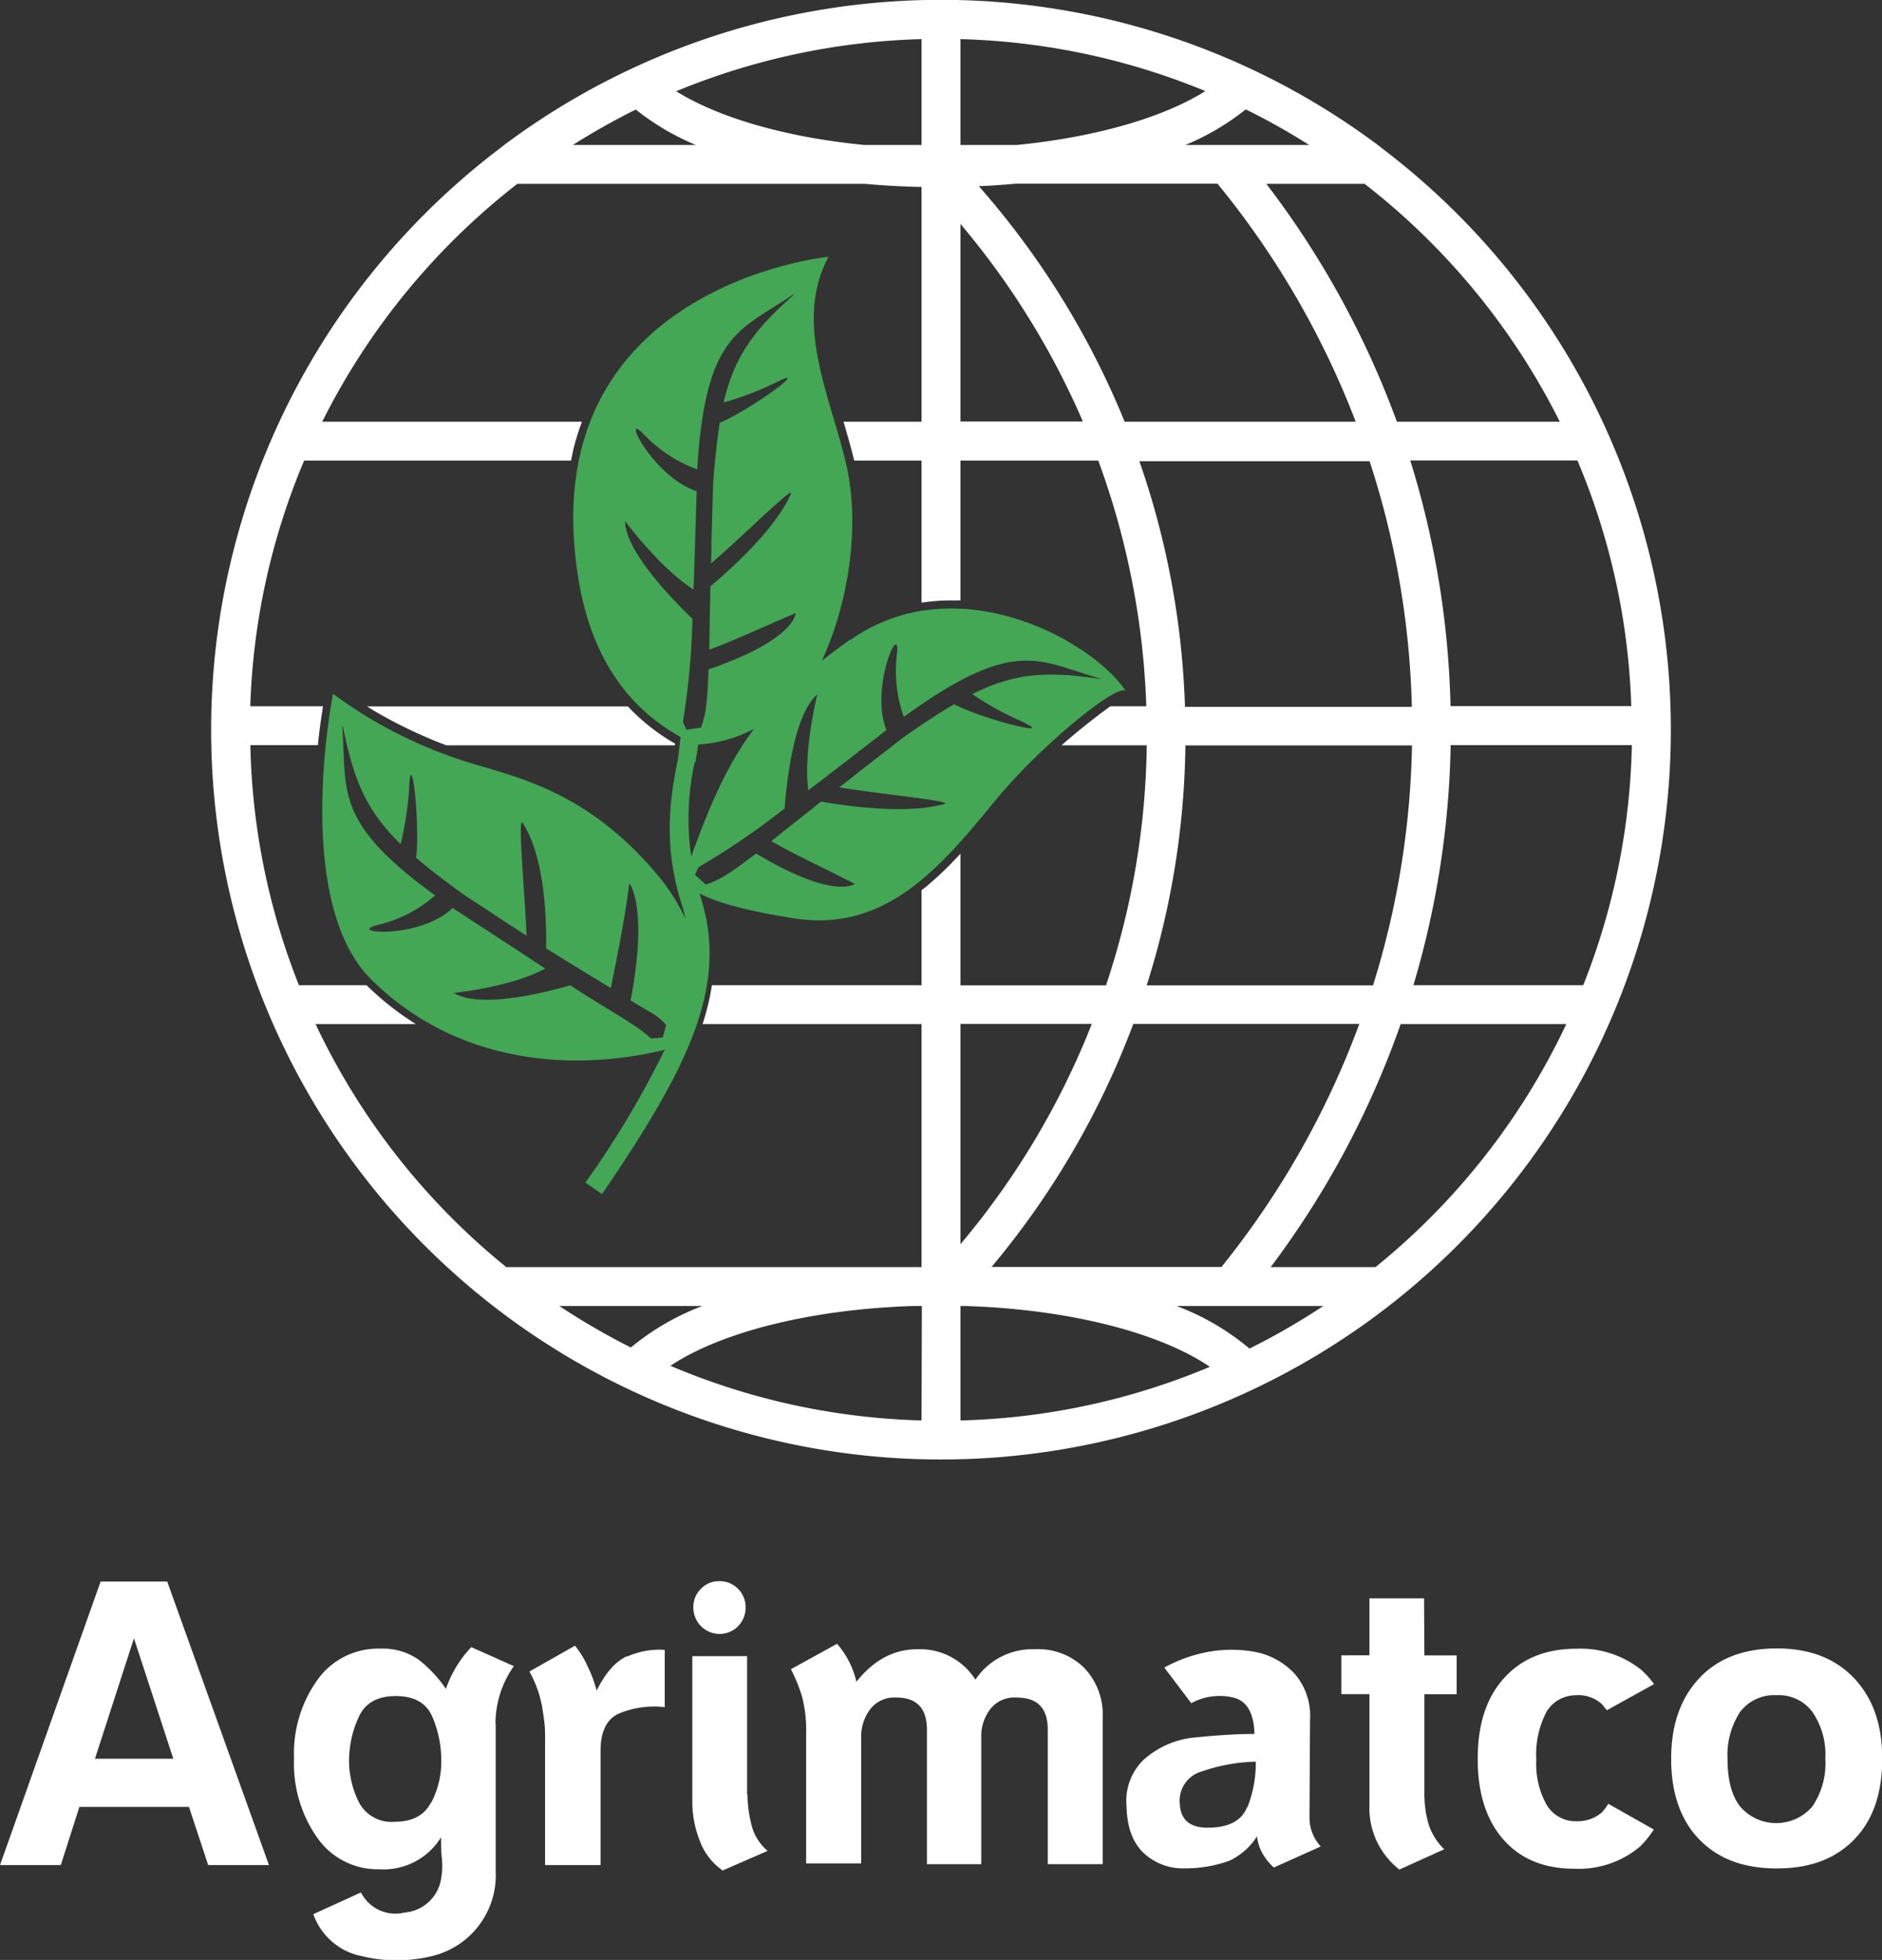
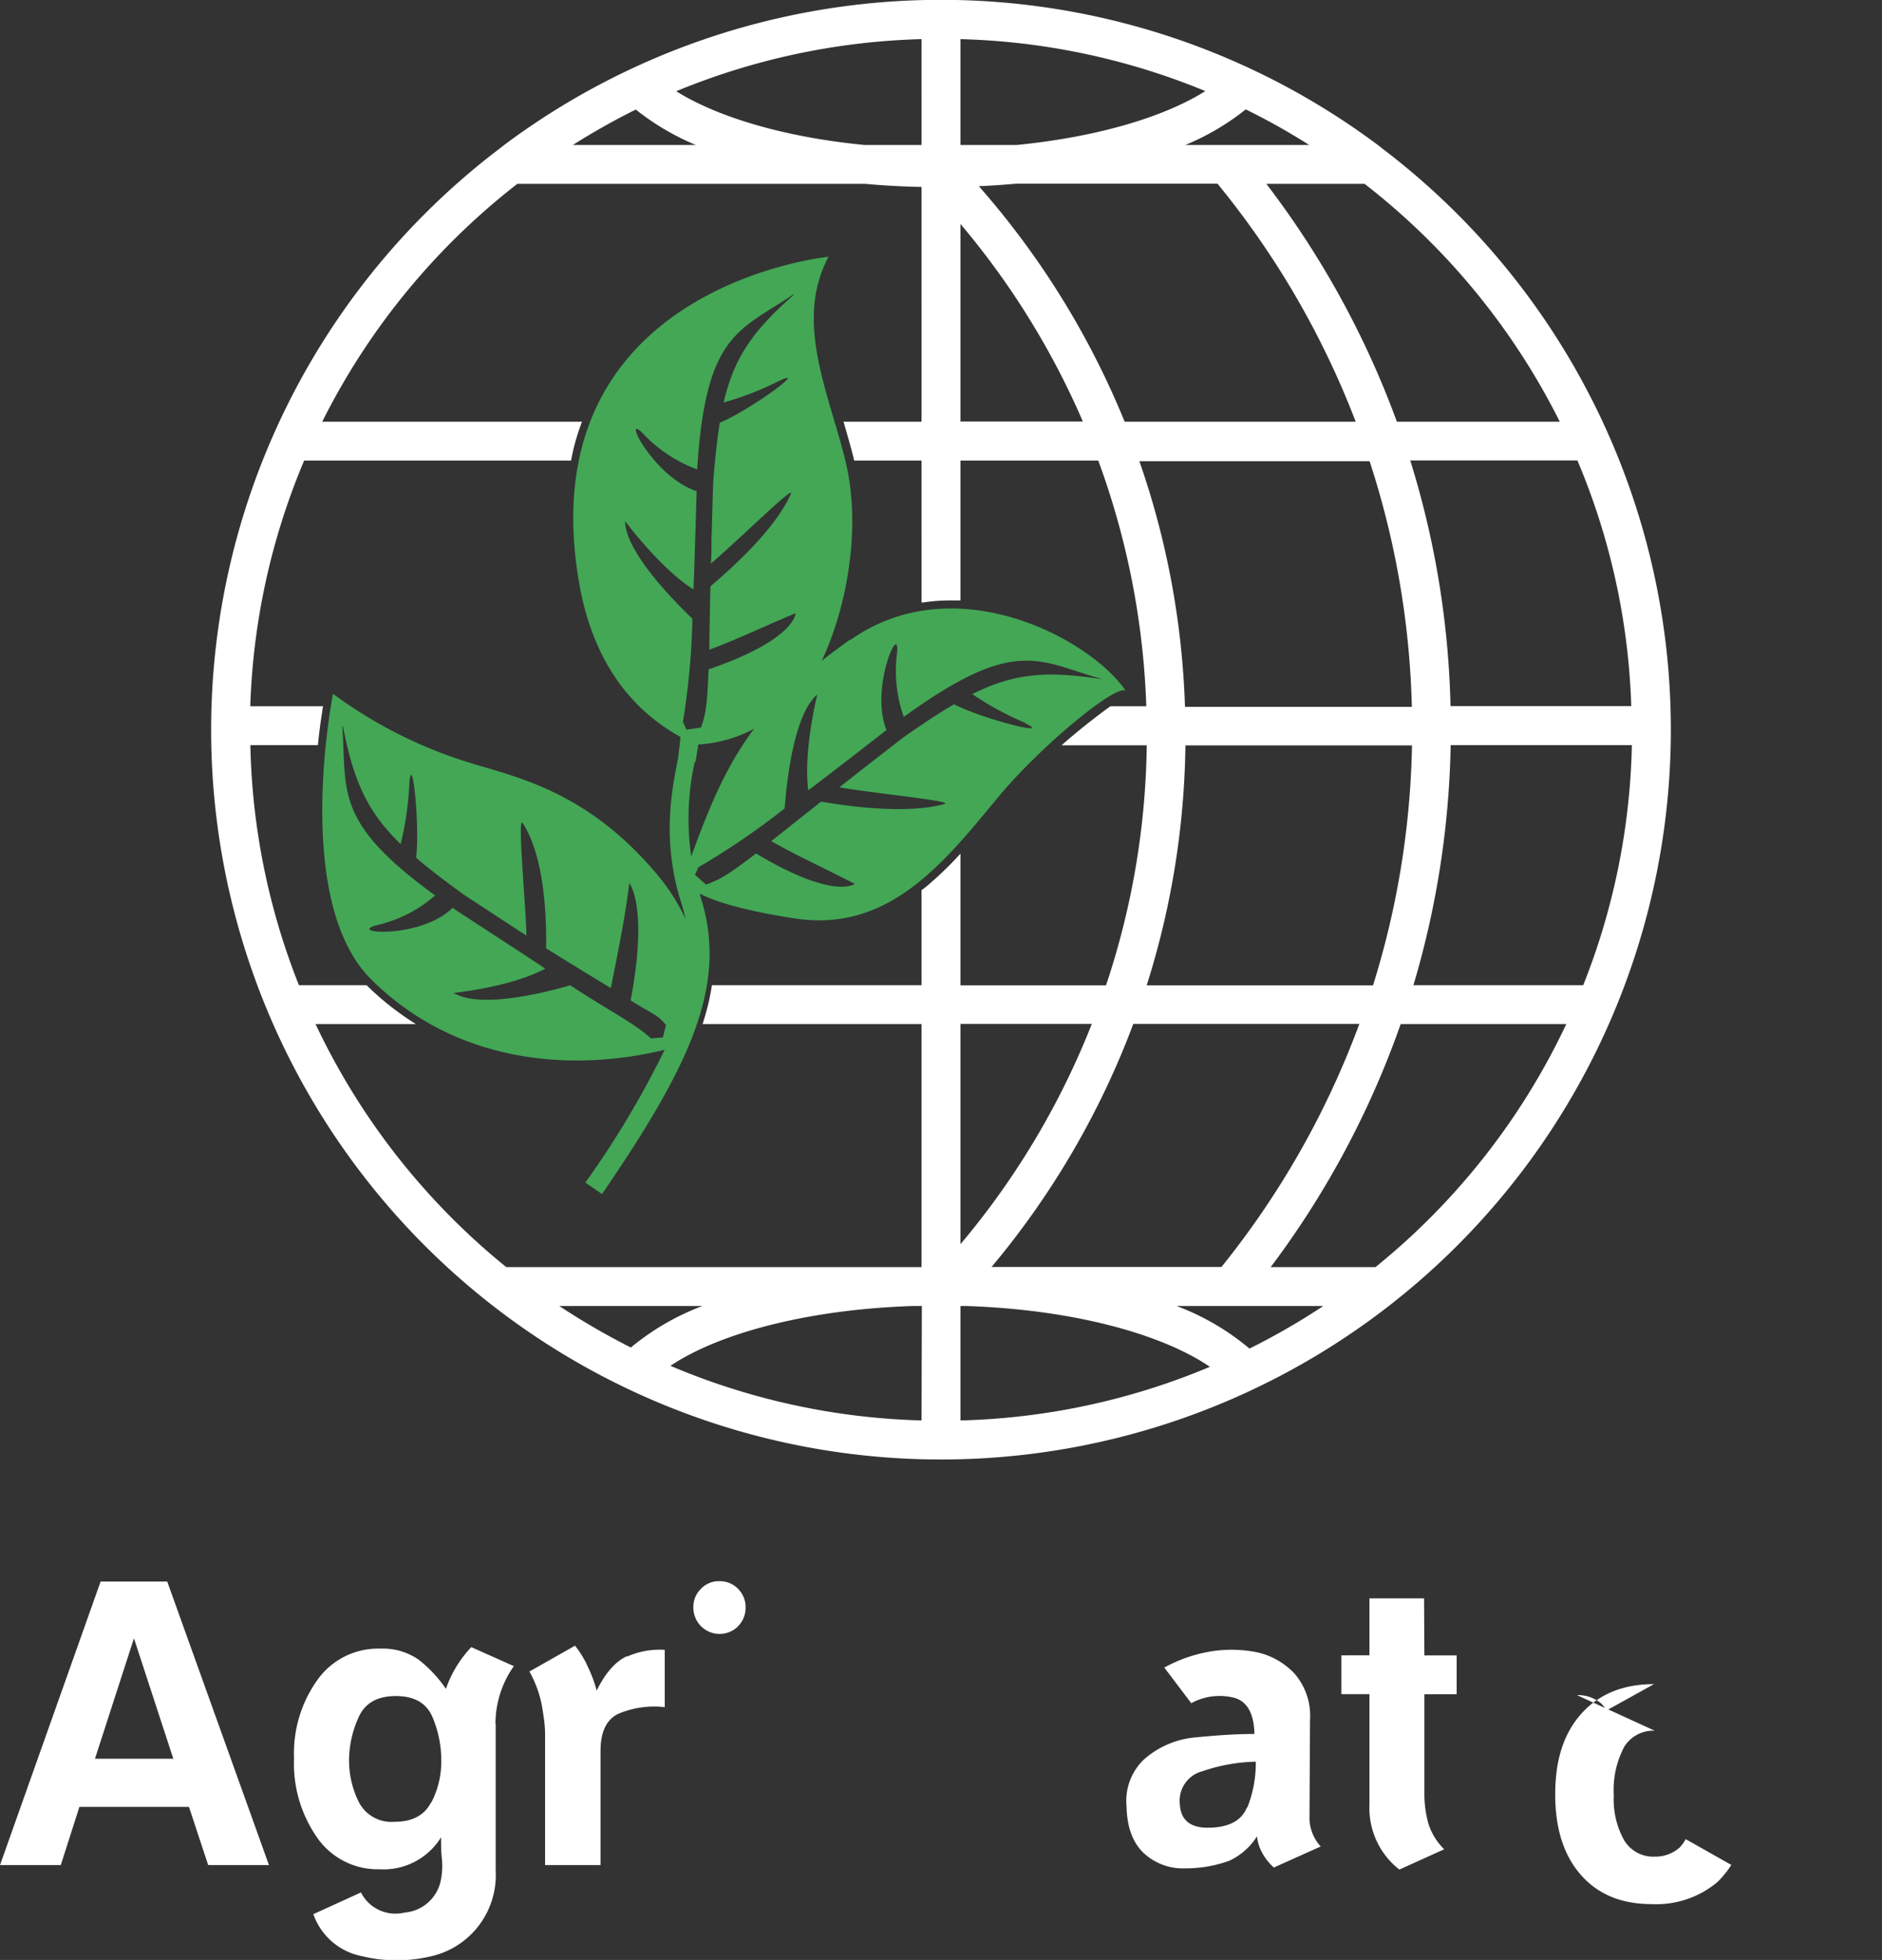
<svg xmlns="http://www.w3.org/2000/svg" id="Isolation_Mode" data-name="Isolation Mode" viewBox="0 0 247.7 258">
  <rect x="0" y="0" width="247.7" height="258" fill="#333333" stroke="none" />
  <title>4</title>
  <path d="M9.39,223.15,14.57,239H4.26ZM5,215.68-8.24,253h8l2.45-7.66H16.63L19.16,253h8L13.77,215.68Z" transform="translate(8.24 -7.49)" fill="#fff" />
  <polygon points="67.59 219.3 67.65 219.32 67.65 219.3 67.59 219.3" fill="#fff" />
  <path d="M48.49,244.76c-.88,1.7-2.48,2.54-4.79,2.54A4.82,4.82,0,0,1,39,244.73a12.3,12.3,0,0,1-1.3-5.48A13.75,13.75,0,0,1,39,233.46c.84-1.82,2.46-2.71,4.86-2.71s4,.89,4.8,2.72a14.61,14.61,0,0,1,1.18,5.78,11.73,11.73,0,0,1-1.31,5.51m8.44-10.33a13.2,13.2,0,0,1,2.42-7.62l-5.6-2.5a15.15,15.15,0,0,0-3.34,5.49,17.09,17.09,0,0,0-3.62-3.86,8.21,8.21,0,0,0-5-1.43,9.77,9.77,0,0,0-8.21,4,16.6,16.6,0,0,0-3.16,10.43,17,17,0,0,0,3.16,10.61,9.69,9.69,0,0,0,8.09,4,8.88,8.88,0,0,0,8.1-4.21c0,1,0,1.94.12,2.9a9.62,9.62,0,0,1-.19,2.94A5.3,5.3,0,0,1,45,259.25a5.07,5.07,0,0,1-5.73-2.65L33,259.46A8.5,8.5,0,0,0,39.43,265a19.38,19.38,0,0,0,8.83.06A10.95,10.95,0,0,0,57,253.77l0-17.83v-1.51Z" transform="translate(8.24 -7.49)" fill="#fff" />
  <path d="M74.29,225.5c-1.53.69-2.85,2.21-4,4.53a17.2,17.2,0,0,0-1.17-3.15,12.4,12.4,0,0,0-1.68-2.76l-6,3.4A15.26,15.26,0,0,1,63,231.61c.13.6.22,1.26.33,2a14.93,14.93,0,0,1,.17,2.39v17H70.8V238c0-2.53.77-4.15,2.33-4.91a12.12,12.12,0,0,1,6.12-.88l0-7.54a10.41,10.41,0,0,0-4.94.88" transform="translate(8.24 -7.49)" fill="#fff" />
  <path d="M88.89,221.56a3.38,3.38,0,0,0,1-2.46,3.34,3.34,0,0,0-1-2.47,3.29,3.29,0,0,0-2.41-1,3.23,3.23,0,0,0-2.46,1,3.29,3.29,0,0,0-1,2.45,3.45,3.45,0,0,0,5.91,2.46" transform="translate(8.24 -7.49)" fill="#fff" />
-   <path d="M90.09,243.69V225.5H82.88v19.26a14,14,0,0,0,1,5.09,8.12,8.12,0,0,0,3,3.86l5.91-2.58a6.5,6.5,0,0,1-2.12-3.42,16.38,16.38,0,0,1-.53-4" transform="translate(8.24 -7.49)" fill="#fff" />
-   <path d="M127.91,224.59a9,9,0,0,0-7.77,4,8.63,8.63,0,0,0-7.66-4q-4.61,0-8,4.28a11.63,11.63,0,0,0-2.55-5l-6.07,3.34a23.61,23.61,0,0,1,1.43,3.49,17.76,17.76,0,0,1,.57,5.08v17h7.24V236.26a6,6,0,0,1,1.16-3.73,4,4,0,0,1,3.5-1.58c2.65,0,4,1.4,4,4.27v17.66h7.15V236.19a5.76,5.76,0,0,1,1.19-3.72,4,4,0,0,1,3.48-1.52c2.72,0,4.08,1.39,4.08,4.2v17.73h7.23V233.65a8.91,8.91,0,0,0-2.45-6.63,8.63,8.63,0,0,0-6.53-2.43" transform="translate(8.24 -7.49)" fill="#fff" />
  <path d="M155.87,245.42c-.71,1.76-2.44,2.66-5.17,2.66-2.34,0-3.57-1.06-3.66-3.16a4,4,0,0,1,3-4.28,22.9,22.9,0,0,1,7-1.25,15.84,15.84,0,0,1-1.1,6m8.24-11.49a8.5,8.5,0,0,0-2-6.06,9.6,9.6,0,0,0-4.93-2.84,17,17,0,0,0-6.22-.11A19.17,19.17,0,0,0,145,227l3.55,4.69a7.77,7.77,0,0,1,5.7-.7c1.69.5,2.55,2.1,2.61,4.75-2.26,0-4.84.16-7.74.45a11.75,11.75,0,0,0-6.9,3,7.55,7.55,0,0,0-2.19,6.07c.06,2.69.78,4.71,2.19,6.09a7.52,7.52,0,0,0,5.45,2.08,17,17,0,0,0,5.89-1,8.66,8.66,0,0,0,3.64-3.21,5.89,5.89,0,0,0,.75,2.29,7,7,0,0,0,1.47,1.81l6.17-2.77a5.56,5.56,0,0,1-1.48-3.88Z" transform="translate(8.24 -7.49)" fill="#fff" />
  <path d="M179.19,217.89H172v7.5H168.3v5.11H172v14.6a10.25,10.25,0,0,0,3.94,8.49l5.9-2.67a8.13,8.13,0,0,1-2.09-3.41,14.64,14.64,0,0,1-.52-4v-13h4.25v-5.11h-4.25Z" transform="translate(8.24 -7.49)" fill="#fff" />
-   <path d="M199.32,230.63a4.67,4.67,0,0,1,3.24,1.15c.4.47.61.75.69.84l6.2-3.44a11.16,11.16,0,0,0-1.66-1.87,12.81,12.81,0,0,0-8.54-2.79c-4,0-7.19,1.27-9.53,3.86s-3.47,6.09-3.47,10.65,1.15,8.1,3.42,10.65,5.33,3.8,9.34,3.8a12.51,12.51,0,0,0,8.63-2.94,13.49,13.49,0,0,0,1.79-2.22l-6-3.39a6.54,6.54,0,0,1-.8,1.1,4.85,4.85,0,0,1-3.28,1.2,4.48,4.48,0,0,1-4-2.11,11,11,0,0,1-1.39-6,12.06,12.06,0,0,1,1.38-6.36,4.5,4.5,0,0,1,4-2.11" transform="translate(8.24 -7.49)" fill="#fff" />
-   <path d="M230.29,245.29a6.26,6.26,0,0,1-9.5,0c-1.12-1.43-1.66-3.52-1.66-6.25a10.32,10.32,0,0,1,1.67-6.22,5.61,5.61,0,0,1,4.79-2.18,5.5,5.5,0,0,1,4.71,2.2A9.92,9.92,0,0,1,232,239a10.11,10.11,0,0,1-1.68,6.25m5.45-16.87c-2.49-2.61-5.86-3.9-10.15-3.9s-7.74,1.29-10.19,3.9-3.72,6.1-3.72,10.62,1.24,8.1,3.72,10.64,5.8,3.8,10.19,3.8,7.69-1.26,10.17-3.8,3.7-6.08,3.7-10.64-1.25-8-3.72-10.62" transform="translate(8.24 -7.49)" fill="#fff" />
+   <path d="M199.32,230.63a4.67,4.67,0,0,1,3.24,1.15c.4.47.61.75.69.84l6.2-3.44c-4,0-7.19,1.27-9.53,3.86s-3.47,6.09-3.47,10.65,1.15,8.1,3.42,10.65,5.33,3.8,9.34,3.8a12.51,12.51,0,0,0,8.63-2.94,13.49,13.49,0,0,0,1.79-2.22l-6-3.39a6.54,6.54,0,0,1-.8,1.1,4.85,4.85,0,0,1-3.28,1.2,4.48,4.48,0,0,1-4-2.11,11,11,0,0,1-1.39-6,12.06,12.06,0,0,1,1.38-6.36,4.5,4.5,0,0,1,4-2.11" transform="translate(8.24 -7.49)" fill="#fff" />
  <path d="M173.64,27l-.57-.45a96.06,96.06,0,0,0-114.92,0l-.86.67A96.06,96.06,0,1,0,173.64,27m32.87,73.44H182.67a117.62,117.62,0,0,0-5.3-32.34h22a90.28,90.28,0,0,1,7.09,32.34m-65.59,41.83h29.8a113.65,113.65,0,0,1-18.15,32H122.26a109.58,109.58,0,0,0,18.66-32m-22.75,29v-29h17.29a104.11,104.11,0,0,1-17.29,29m24.51-34.07a108.85,108.85,0,0,0,5.1-31.59H177.6a112.53,112.53,0,0,1-5.13,31.59Zm29.34-69a112.75,112.75,0,0,1,5.56,32.34H147.72a108.62,108.62,0,0,0-6-32.34ZM139.78,63a109.45,109.45,0,0,0-19.19-31c1.67-.07,3.32-.19,4.93-.33H152A113.35,113.35,0,0,1,170.19,63Zm57.27,0H175.61a118.59,118.59,0,0,0-17.18-31.31h12.93A91.3,91.3,0,0,1,197.05,63m-33-36.43H147.78a32.76,32.76,0,0,0,7.94-4.68,87.24,87.24,0,0,1,8.34,4.68M118.17,12.64a90.76,90.76,0,0,1,32.23,6.84c-5.21,3.29-13.87,6-24.77,7.09h-7.46Zm0,24.33a104.27,104.27,0,0,1,16.11,26H118.17Zm-5.12-24.33V26.57h-7.56C94.61,25.5,86,22.78,80.76,19.5a90.83,90.83,0,0,1,32.29-6.86M75.44,21.91a32.82,32.82,0,0,0,7.9,4.66H67.16a93.06,93.06,0,0,1,8.28-4.66M65.38,179.41H84.19a32.89,32.89,0,0,0-9.4,5.46,93.62,93.62,0,0,1-9.41-5.46m47.67,15.06A90.58,90.58,0,0,1,80,187.28c6.07-4.08,17.43-7.38,31.8-7.87h1.29Zm.53-70.2c-.18.15-.36.26-.53.4v12.5H85.46a30.29,30.29,0,0,1-1.1,4.7c0,.14-.1.29-.15.42h28.84v32H58.4a91.25,91.25,0,0,1-25.11-32H46.52l-.14-.07A37.29,37.29,0,0,1,40,137.17h-8.9a90.57,90.57,0,0,1-6.39-31.59h8.89c.18-1.8.39-3.35.59-4.54,0-.21.06-.39.09-.58H24.7a90.5,90.5,0,0,1,7.09-32.34H66.92c.19-1,.41-2,.69-2.89.21-.76.48-1.5.75-2.23H34.17A91.49,91.49,0,0,1,59.85,31.69h45.76c2.4.22,4.89.36,7.44.41V63H102.78c.19.63.37,1.27.55,1.91.31,1.07.6,2.14.86,3.21h8.86V86.8a1,1,0,0,1,.17,0,24.5,24.5,0,0,1,4.13-.27h.37a3.42,3.42,0,0,1,.45,0V68.12h18.14a103.64,103.64,0,0,1,6.32,32.34h-4.72c-1.51,1.08-3.8,2.83-6.28,5a.66.66,0,0,1-.15.14h11.21a103.46,103.46,0,0,1-5.36,31.59H118.17V119.86a45.28,45.28,0,0,1-4.59,4.41m4.59,70.2V179.41H119c14.5.49,25.94,3.86,32,8a90.42,90.42,0,0,1-32.79,7.06m38-9.46a32.72,32.72,0,0,0-9.58-5.6h19.29a90.59,90.59,0,0,1-9.71,5.6m16.68-10.72H159a118.31,118.31,0,0,0,17.11-32h21.8a91,91,0,0,1-25.12,32m5-37.12a118.07,118.07,0,0,0,4.9-31.59h23.85a90.58,90.58,0,0,1-6.4,31.59Z" transform="translate(8.24 -7.49)" fill="#fff" />
-   <path d="M40.9,101a62.47,62.47,0,0,0,9.6,4.6H80.6l0-.23a26.46,26.46,0,0,1-6-4.68l-.19-.21H40.07l.83.52" transform="translate(8.24 -7.49)" fill="#fff" />
  <path d="M103.67,91.67q-2,1.42-3.75,2.8C103.36,87.1,105,77,103.18,68.81c-2-8.9-7.08-18.74-2.37-27.52,0,0-39.4,3.88-32.87,42.69,2.33,13.87,10.19,18.68,13.39,20.53L81,107.36c-1.06,5.07-2,11.41.46,19.1.22.66.38,1.32.53,2a26.41,26.41,0,0,0-3.76-5.88c-10-11.9-20-13-26.48-15.28a59.79,59.79,0,0,1-16.16-8.48s-5.43,27.16,5,37.57c11.06,11,26.17,12.32,38.65,9.29a121.76,121.76,0,0,1-10.44,17.48L71,164.67c11.47-16.8,16.64-27.43,13-39l-.15-.55c1.92,1,5.57,2.2,12.52,3.27,12.23,1.87,19.45-7.09,26.59-15.76,5.76-7,16.11-15.45,17-14.14-4.45-6.73-22.32-16.55-36.21-6.8m22.92,11c3.91,1.84-5.51-.52-9.34-2.49-2,1.16-4.16,2.6-6.69,4.37l-6,4.66c-.83.67-1.64,1.3-2.42,1.9,4.57.8,15.17,1.81,13.85,2.19-5,1.41-12.92.27-16.24-.31l-6.56,5.2c2.89,1.67,6.09,3.13,11,5.63,0,0-2.71,2.18-13-4-3.57,2.71-4.66,3.42-6.6,4.09l-1.44-1.29.47-1a99.3,99.3,0,0,0,11.33-7.73c.26-3.46,1.2-12.38,4.3-15,0,0-1.87,7.43-1.19,12.61,1.63-1.22,3.35-2.56,5.23-4l5.06-3.93c-2.21-5.53,1.83-14.5,1.39-10.1a18.09,18.09,0,0,0,.89,8.37c14.71-10.66,17.7-7.36,26-5l-.16,0c-7.09-1.07-11.32-.75-16.83,2a40.53,40.53,0,0,0,7,3.8m-43.42,5.13.37-2.3A17.9,17.9,0,0,0,91,103.43c-3.63,4.86-5.83,10.1-8.26,16.8a34.54,34.54,0,0,1,.45-12.41m-1.55-5.29a96,96,0,0,0,1.25-13.6c-2.51-2.4-8.82-8.82-8.86-12.85,0,0,4.57,6.19,9,9,.09-2,.15-4.2.23-6.58l.19-6.36c-5.7-1.84-10.06-10.66-7-7.52a18.54,18.54,0,0,0,7.07,4.66c1.11-18,5.57-18.21,12.74-23.09l-.08.15C90.86,51.05,88.4,54.49,87,60.47a39.61,39.61,0,0,0,7.38-2.88c3.9-1.83-3.93,3.89-7.89,5.55-.36,2.25-.63,4.82-.87,7.88l-.22,7.57c0,1.06,0,2.09-.07,3.08,3.54-3,11.07-10.43,10.52-9.19-2,4.67-8,10-10.59,12.19-.07,3.16-.11,5.92-.15,8.34,3.13-1.13,6.29-2.65,11.37-4.81,0,0,0,3.48-11.46,7.4-.18,4.48-.32,5.75-1,7.66l-1.91.28Zm-4.2,41.66c-2.18-2-4.6-3.08-10.63-7-3.18.93-11.86,3.14-15.34,1,0,0,7.54-.75,12.06-3.2-1.68-1.1-3.5-2.31-5.52-3.62l-6.36-4.15-.31-.23c-4.25,4.18-14.17,3.36-9.93,2.27a17.47,17.47,0,0,0,7.62-3.9C35.58,115.62,37.45,111.61,36.8,103l.1.15c1.42,7.16,3.15,11.13,7.59,15.45a41.2,41.2,0,0,0,1.15-8c.34-4.38,1.4,5.46.89,9.8,1.73,1.49,3.79,3.06,6.31,4.88l6.31,4.14,1.9,1.23c-.1-4.21-1.23-16-.5-14.82,2.91,4.47,3.16,12.61,3.08,16.49,3.38,2.11,6.18,3.8,8.52,5.24,1.12-5.54,2-10.09,2.43-13.82,0,0,2.54,3,.18,15.43,2.74,1.75,3.58,1.88,4.66,3.26L79,144.05Z" transform="translate(8.24 -7.49)" fill="#43a756" />
</svg>